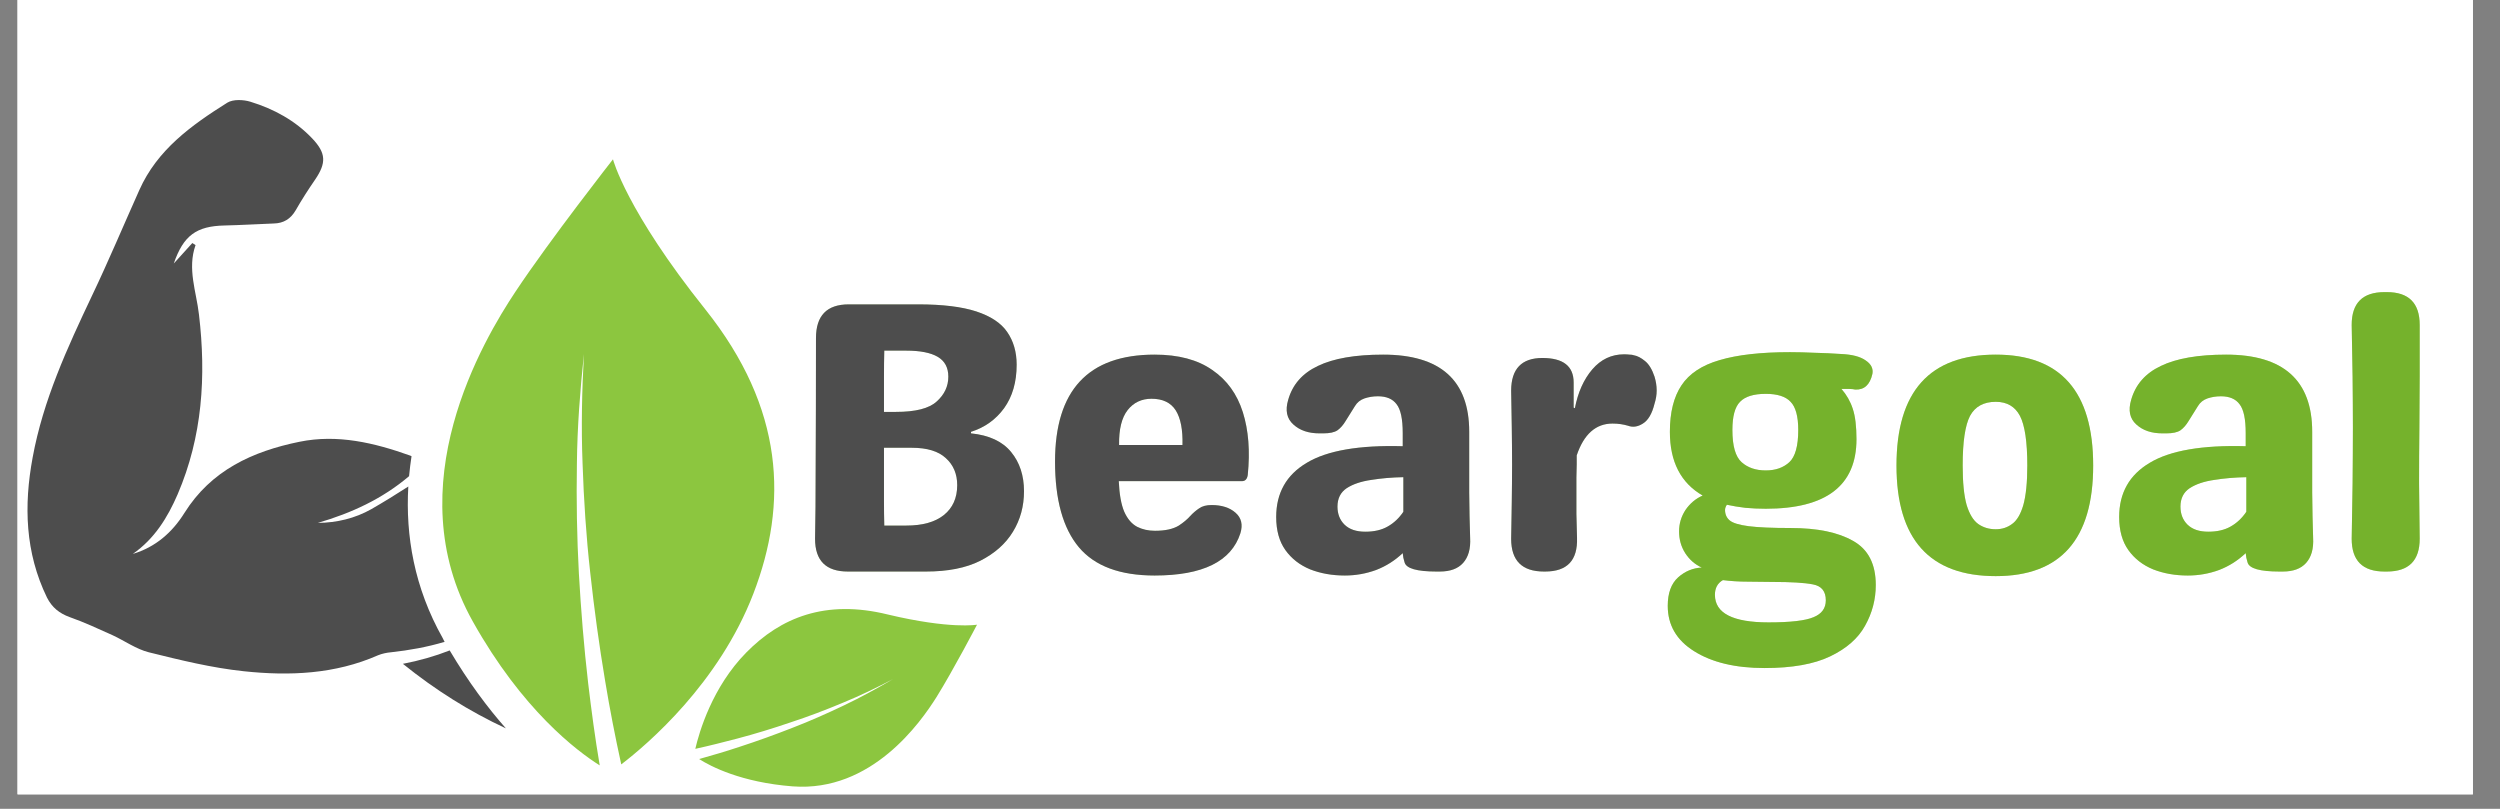
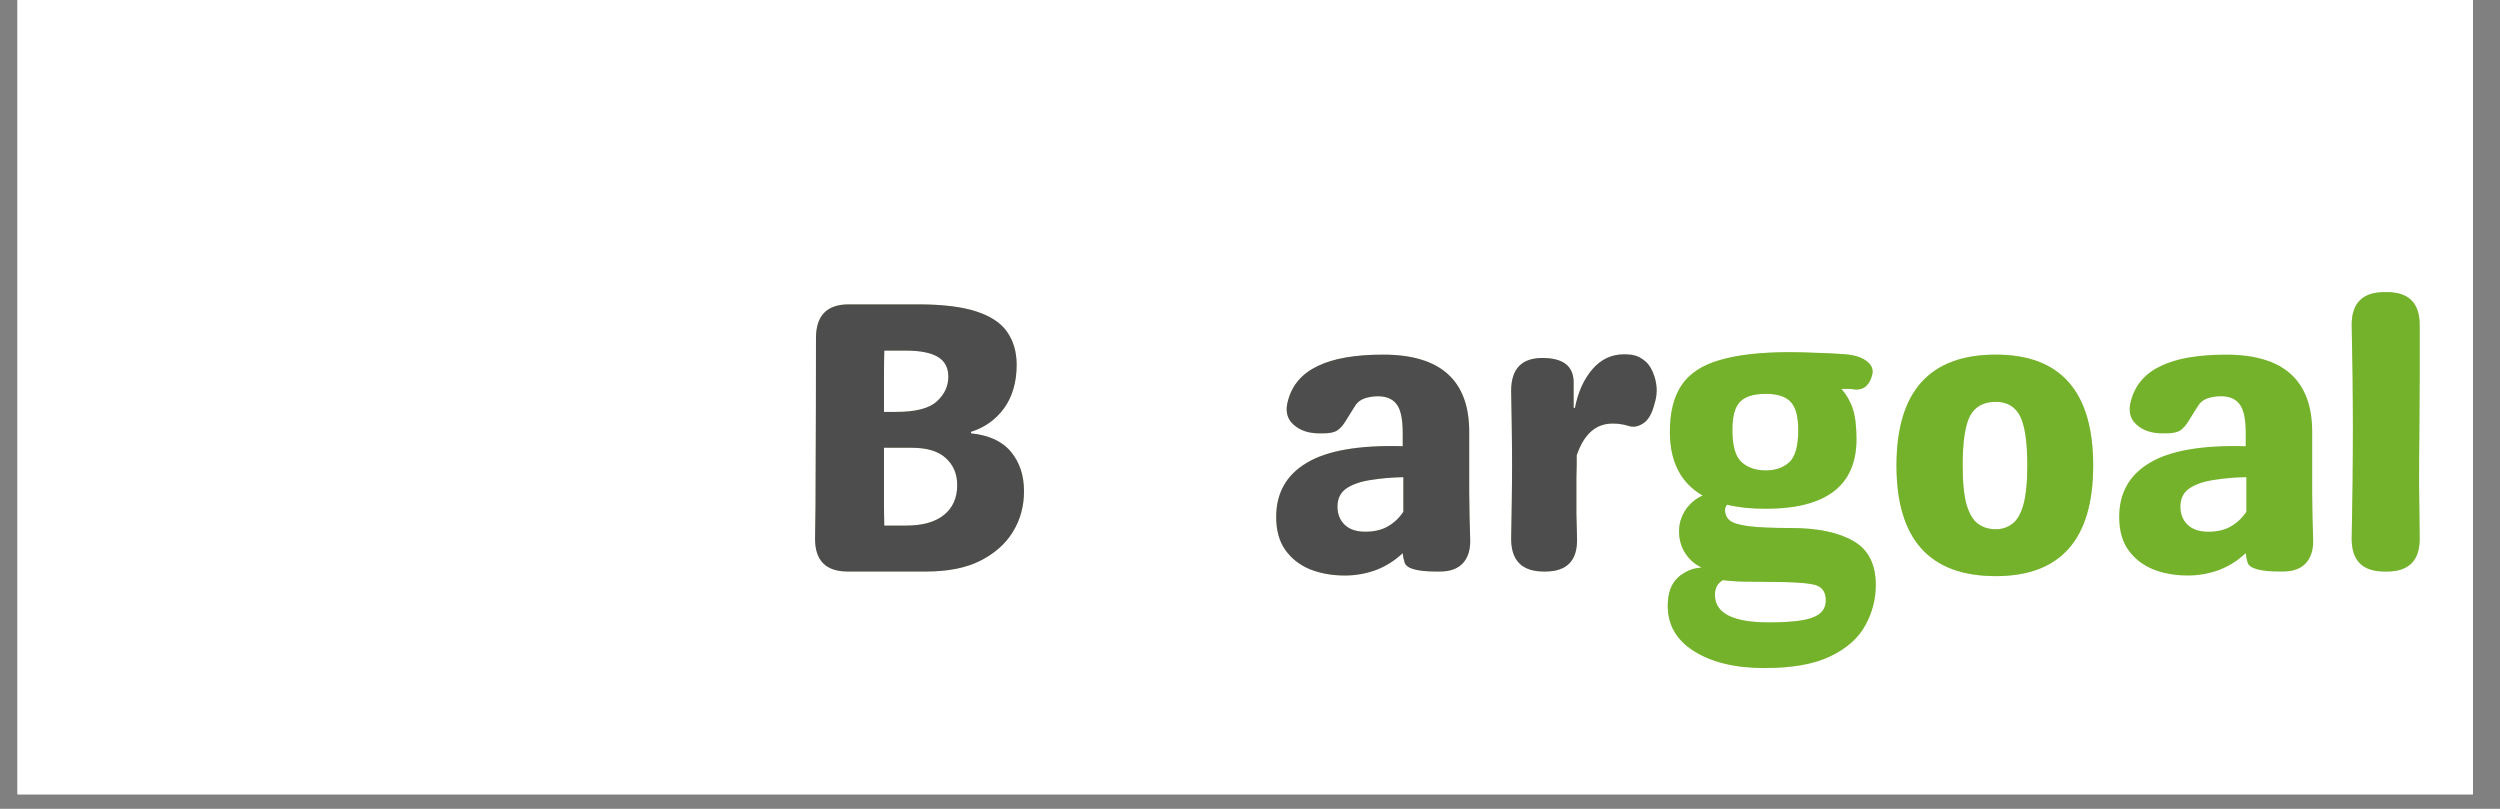
<svg xmlns="http://www.w3.org/2000/svg" width="170" zoomAndPan="magnify" viewBox="0 0 127.5 41.25" height="55" preserveAspectRatio="xMidYMid meet" version="1.0">
  <rect x="0" y="0" width="127.5" height="41.25" fill="#808080" stroke="none" />
  <defs>
    <g />
    <clipPath id="d16cd7d548">
      <path d="M 0.895 0 L 126.117 0 L 126.117 40.512 L 0.895 40.512 Z M 0.895 0 " clip-rule="nonzero" />
    </clipPath>
    <clipPath id="05f6d74f60">
      <path d="M 22 8 L 49.828 8 L 49.828 40.414 L 22 40.414 Z M 22 8 " clip-rule="nonzero" />
    </clipPath>
    <clipPath id="b9dae6b5ca">
-       <path d="M 1.211 5.055 L 26 5.055 L 26 38 L 1.211 38 Z M 1.211 5.055 " clip-rule="nonzero" />
-     </clipPath>
+       </clipPath>
  </defs>
  <g clip-path="url(#d16cd7d548)">
    <path fill="#ffffff" d="M 0.895 0 L 126.117 0 L 126.117 40.512 L 0.895 40.512 Z M 0.895 0 " fill-opacity="1" fill-rule="nonzero" />
    <path fill="#ffffff" d="M 0.895 0 L 126.117 0 L 126.117 40.512 L 0.895 40.512 Z M 0.895 0 " fill-opacity="1" fill-rule="nonzero" />
  </g>
  <g clip-path="url(#05f6d74f60)">
-     <path fill="#8cc63f" d="M 38.422 30.277 C 36.664 34.844 33.043 37.945 31.684 38.984 C 31.375 37.578 31.098 36.16 30.863 34.734 C 30.555 32.898 30.305 31.062 30.102 29.207 C 29.895 27.363 29.773 25.496 29.711 23.641 C 29.637 21.777 29.68 19.922 29.781 18.055 C 29.586 19.91 29.441 21.777 29.422 23.641 C 29.391 25.508 29.422 27.383 29.523 29.25 C 29.629 31.113 29.781 32.988 29.996 34.844 C 30.164 36.242 30.348 37.641 30.586 39.035 C 29.41 38.293 26.637 36.203 24.113 31.695 C 20.227 24.773 24.641 17.352 26.297 14.863 C 28.055 12.215 31.262 8.125 31.262 8.125 C 31.262 8.125 31.93 10.723 35.973 15.781 C 40.004 20.836 40.191 25.68 38.422 30.277 Z M 38.062 33.277 C 36.324 35.039 35.656 37.344 35.461 38.191 C 36.18 38.035 36.891 37.852 37.598 37.668 C 38.516 37.426 39.418 37.148 40.312 36.844 C 41.219 36.547 42.102 36.211 42.977 35.844 C 43.852 35.488 44.707 35.07 45.547 34.633 C 44.727 35.109 43.895 35.57 43.039 35.977 C 42.176 36.387 41.312 36.773 40.418 37.117 C 39.531 37.465 38.625 37.793 37.723 38.086 C 37.043 38.312 36.355 38.516 35.656 38.711 C 36.242 39.086 37.805 39.902 40.426 40.105 C 44.457 40.41 46.957 36.832 47.762 35.551 C 48.613 34.184 49.828 31.859 49.828 31.859 C 49.828 31.859 48.48 32.102 45.281 31.34 C 42.094 30.555 39.809 31.5 38.062 33.277 Z M 38.062 33.277 " fill-opacity="1" fill-rule="nonzero" />
-   </g>
+     </g>
  <g clip-path="url(#b9dae6b5ca)">
-     <path fill="#4d4d4d" d="M 22.676 32.734 C 21.789 33 20.875 33.164 19.941 33.266 C 19.715 33.285 19.488 33.336 19.281 33.418 C 17.082 34.387 14.758 34.48 12.441 34.234 C 10.805 34.062 9.191 33.664 7.586 33.266 C 6.941 33.102 6.363 32.684 5.746 32.398 C 5.027 32.074 4.297 31.734 3.555 31.473 C 3.02 31.277 2.652 30.98 2.395 30.473 C 1.281 28.18 1.211 25.781 1.664 23.336 C 2.199 20.41 3.434 17.738 4.699 15.066 C 5.539 13.305 6.301 11.488 7.105 9.695 C 8.02 7.637 9.758 6.391 11.59 5.238 C 11.887 5.055 12.41 5.078 12.77 5.188 C 13.965 5.555 15.055 6.148 15.918 7.055 C 16.637 7.809 16.648 8.309 16.074 9.156 C 15.723 9.664 15.383 10.195 15.074 10.734 C 14.816 11.172 14.457 11.387 13.965 11.398 C 13.133 11.43 12.289 11.48 11.453 11.5 C 10.016 11.531 9.355 12.008 8.863 13.438 C 9.191 13.078 9.5 12.734 9.809 12.395 C 9.859 12.426 9.91 12.457 9.973 12.5 C 9.543 13.711 10.016 14.875 10.148 16.047 C 10.52 19.188 10.324 22.266 9.059 25.211 C 8.543 26.402 7.875 27.484 6.773 28.25 C 7.938 27.902 8.789 27.148 9.406 26.16 C 10.766 23.988 12.875 23.02 15.27 22.531 C 17.215 22.133 19.086 22.582 20.918 23.234 C 20.938 23.242 20.969 23.254 20.988 23.266 C 20.938 23.602 20.895 23.938 20.863 24.285 C 19.496 25.445 17.922 26.168 16.207 26.668 C 17.184 26.66 18.109 26.434 18.941 25.965 C 19.578 25.598 20.207 25.211 20.824 24.812 C 20.68 27.312 21.121 29.961 22.582 32.551 C 22.602 32.613 22.645 32.664 22.676 32.734 Z M 22.934 33.172 C 22.18 33.469 21.379 33.695 20.547 33.855 C 22.203 35.191 23.941 36.281 25.801 37.148 C 24.867 36.09 23.891 34.785 22.934 33.172 Z M 22.934 33.172 " fill-opacity="1" fill-rule="nonzero" />
+     <path fill="#4d4d4d" d="M 22.676 32.734 C 21.789 33 20.875 33.164 19.941 33.266 C 19.715 33.285 19.488 33.336 19.281 33.418 C 17.082 34.387 14.758 34.48 12.441 34.234 C 10.805 34.062 9.191 33.664 7.586 33.266 C 6.941 33.102 6.363 32.684 5.746 32.398 C 5.027 32.074 4.297 31.734 3.555 31.473 C 3.02 31.277 2.652 30.98 2.395 30.473 C 1.281 28.18 1.211 25.781 1.664 23.336 C 2.199 20.41 3.434 17.738 4.699 15.066 C 5.539 13.305 6.301 11.488 7.105 9.695 C 8.02 7.637 9.758 6.391 11.59 5.238 C 11.887 5.055 12.41 5.078 12.77 5.188 C 13.965 5.555 15.055 6.148 15.918 7.055 C 16.637 7.809 16.648 8.309 16.074 9.156 C 15.723 9.664 15.383 10.195 15.074 10.734 C 14.816 11.172 14.457 11.387 13.965 11.398 C 13.133 11.43 12.289 11.48 11.453 11.5 C 10.016 11.531 9.355 12.008 8.863 13.438 C 9.191 13.078 9.5 12.734 9.809 12.395 C 9.859 12.426 9.91 12.457 9.973 12.5 C 10.52 19.188 10.324 22.266 9.059 25.211 C 8.543 26.402 7.875 27.484 6.773 28.25 C 7.938 27.902 8.789 27.148 9.406 26.16 C 10.766 23.988 12.875 23.02 15.27 22.531 C 17.215 22.133 19.086 22.582 20.918 23.234 C 20.938 23.242 20.969 23.254 20.988 23.266 C 20.938 23.602 20.895 23.938 20.863 24.285 C 19.496 25.445 17.922 26.168 16.207 26.668 C 17.184 26.66 18.109 26.434 18.941 25.965 C 19.578 25.598 20.207 25.211 20.824 24.812 C 20.68 27.312 21.121 29.961 22.582 32.551 C 22.602 32.613 22.645 32.664 22.676 32.734 Z M 22.934 33.172 C 22.18 33.469 21.379 33.695 20.547 33.855 C 22.203 35.191 23.941 36.281 25.801 37.148 C 24.867 36.09 23.891 34.785 22.934 33.172 Z M 22.934 33.172 " fill-opacity="1" fill-rule="nonzero" />
  </g>
  <g fill="#8cc63f" fill-opacity="0.4">
    <g transform="translate(40.099, 29.148)">
      <g>
        <path d="M 3.141 0 C 2.023 0 1.469 -0.555 1.469 -1.672 C 1.488 -2.566 1.5 -3.832 1.5 -5.469 C 1.508 -7.102 1.516 -9.25 1.516 -11.906 C 1.516 -13.051 2.07 -13.625 3.188 -13.625 L 6.734 -13.625 C 7.973 -13.625 8.957 -13.504 9.688 -13.266 C 10.426 -13.023 10.953 -12.676 11.266 -12.219 C 11.586 -11.758 11.75 -11.203 11.75 -10.547 C 11.75 -9.66 11.535 -8.922 11.109 -8.328 C 10.68 -7.742 10.117 -7.344 9.422 -7.125 L 9.422 -7.047 C 10.348 -6.953 11.031 -6.633 11.469 -6.094 C 11.906 -5.562 12.125 -4.895 12.125 -4.094 C 12.125 -3.332 11.938 -2.645 11.562 -2.031 C 11.188 -1.414 10.629 -0.922 9.891 -0.547 C 9.16 -0.18 8.238 0 7.125 0 Z M 4.984 -8.141 L 5.594 -8.141 C 6.594 -8.141 7.285 -8.316 7.672 -8.672 C 8.066 -9.023 8.266 -9.445 8.266 -9.938 C 8.266 -10.406 8.082 -10.742 7.719 -10.953 C 7.363 -11.16 6.832 -11.266 6.125 -11.266 L 5 -11.266 C 4.988 -10.859 4.984 -10.41 4.984 -9.922 C 4.984 -9.441 4.984 -8.848 4.984 -8.141 Z M 5 -2.344 L 6.125 -2.344 C 6.945 -2.344 7.582 -2.52 8.031 -2.875 C 8.488 -3.238 8.719 -3.75 8.719 -4.406 C 8.719 -4.977 8.523 -5.438 8.141 -5.781 C 7.766 -6.133 7.188 -6.312 6.406 -6.312 L 4.984 -6.312 L 4.984 -4.812 C 4.984 -4.406 4.984 -3.992 4.984 -3.578 C 4.984 -3.172 4.988 -2.758 5 -2.344 Z M 5 -2.344 " />
      </g>
    </g>
  </g>
  <g fill="#8cc63f" fill-opacity="0.4">
    <g transform="translate(53.104, 29.148)">
      <g>
-         <path d="M 5.781 0.203 C 4.02 0.203 2.734 -0.273 1.922 -1.234 C 1.109 -2.203 0.703 -3.66 0.703 -5.609 C 0.703 -9.242 2.395 -11.062 5.781 -11.062 C 7 -11.062 7.977 -10.801 8.719 -10.281 C 9.469 -9.77 9.988 -9.051 10.281 -8.125 C 10.57 -7.207 10.656 -6.141 10.531 -4.922 C 10.5 -4.711 10.398 -4.609 10.234 -4.609 L 3.953 -4.609 C 3.984 -3.93 4.078 -3.41 4.234 -3.047 C 4.398 -2.68 4.617 -2.426 4.891 -2.281 C 5.16 -2.145 5.461 -2.078 5.797 -2.078 C 6.316 -2.078 6.723 -2.164 7.016 -2.344 C 7.266 -2.508 7.457 -2.672 7.594 -2.828 C 7.738 -2.984 7.891 -3.113 8.047 -3.219 C 8.203 -3.332 8.414 -3.391 8.688 -3.391 C 9.207 -3.391 9.613 -3.258 9.906 -3 C 10.207 -2.738 10.289 -2.391 10.156 -1.953 C 9.695 -0.516 8.238 0.203 5.781 0.203 Z M 3.969 -6.453 L 7.203 -6.453 C 7.223 -7.234 7.109 -7.82 6.859 -8.219 C 6.609 -8.613 6.195 -8.812 5.625 -8.812 C 5.113 -8.812 4.707 -8.617 4.406 -8.234 C 4.102 -7.848 3.957 -7.254 3.969 -6.453 Z M 3.969 -6.453 " />
-       </g>
+         </g>
    </g>
  </g>
  <g fill="#8cc63f" fill-opacity="0.4">
    <g transform="translate(64.477, 29.148)">
      <g>
        <path d="M 4.109 0.203 C 3.461 0.203 2.875 0.098 2.344 -0.109 C 1.812 -0.328 1.391 -0.656 1.078 -1.094 C 0.766 -1.531 0.609 -2.094 0.609 -2.781 C 0.609 -4.008 1.129 -4.93 2.172 -5.547 C 3.211 -6.172 4.844 -6.453 7.062 -6.391 L 7.062 -7.062 C 7.062 -7.781 6.957 -8.27 6.75 -8.531 C 6.551 -8.801 6.234 -8.938 5.797 -8.938 C 5.547 -8.938 5.316 -8.898 5.109 -8.828 C 4.898 -8.754 4.738 -8.625 4.625 -8.438 C 4.438 -8.145 4.281 -7.895 4.156 -7.688 C 4.031 -7.477 3.891 -7.316 3.734 -7.203 C 3.578 -7.098 3.336 -7.047 3.016 -7.047 L 2.812 -7.047 C 2.258 -7.047 1.816 -7.195 1.484 -7.5 C 1.148 -7.801 1.062 -8.219 1.219 -8.75 C 1.438 -9.531 1.941 -10.109 2.734 -10.484 C 3.523 -10.867 4.633 -11.062 6.062 -11.062 C 8.988 -11.062 10.453 -9.75 10.453 -7.125 C 10.453 -5.938 10.453 -4.906 10.453 -4.031 C 10.461 -3.156 10.477 -2.383 10.5 -1.719 C 10.531 -1.164 10.41 -0.738 10.141 -0.438 C 9.879 -0.145 9.484 0 8.953 0 L 8.781 0 C 7.781 0 7.238 -0.156 7.156 -0.469 C 7.133 -0.551 7.113 -0.629 7.094 -0.703 C 7.082 -0.785 7.07 -0.863 7.062 -0.938 C 6.664 -0.562 6.211 -0.273 5.703 -0.078 C 5.191 0.109 4.66 0.203 4.109 0.203 Z M 5.156 -2.031 C 5.602 -2.031 5.984 -2.117 6.297 -2.297 C 6.609 -2.473 6.875 -2.723 7.094 -3.047 L 7.094 -4.812 C 6.508 -4.801 5.961 -4.754 5.453 -4.672 C 4.941 -4.598 4.523 -4.457 4.203 -4.25 C 3.891 -4.039 3.734 -3.727 3.734 -3.312 C 3.734 -2.938 3.852 -2.629 4.094 -2.391 C 4.344 -2.148 4.695 -2.031 5.156 -2.031 Z M 5.156 -2.031 " />
      </g>
    </g>
  </g>
  <g fill="#8cc63f" fill-opacity="0.4">
    <g transform="translate(75.928, 29.148)">
      <g>
        <path d="M 7.391 -11.031 C 7.578 -11 7.77 -10.898 7.969 -10.734 C 8.164 -10.578 8.328 -10.312 8.453 -9.938 C 8.523 -9.707 8.562 -9.473 8.562 -9.234 C 8.562 -9.004 8.523 -8.781 8.453 -8.562 C 8.328 -8.051 8.129 -7.711 7.859 -7.547 C 7.598 -7.379 7.344 -7.344 7.094 -7.438 C 6.852 -7.508 6.594 -7.547 6.312 -7.547 C 5.457 -7.547 4.848 -7.004 4.484 -5.922 L 4.484 -5.453 C 4.484 -5.242 4.477 -5.023 4.469 -4.797 C 4.469 -4.578 4.469 -4.363 4.469 -4.156 C 4.469 -3.75 4.469 -3.344 4.469 -2.938 C 4.477 -2.539 4.488 -2.133 4.5 -1.719 C 4.539 -0.57 4 0 2.875 0 L 2.812 0 C 1.695 0 1.141 -0.555 1.141 -1.672 C 1.148 -2.297 1.16 -2.922 1.172 -3.547 C 1.18 -4.172 1.188 -4.805 1.188 -5.453 C 1.188 -6.109 1.18 -6.742 1.172 -7.359 C 1.16 -7.973 1.148 -8.594 1.141 -9.219 C 1.141 -10.332 1.672 -10.891 2.734 -10.891 C 3.797 -10.891 4.328 -10.473 4.328 -9.641 L 4.328 -8.359 L 4.391 -8.328 C 4.547 -9.141 4.844 -9.801 5.281 -10.312 C 5.719 -10.82 6.258 -11.078 6.906 -11.078 C 7.008 -11.078 7.102 -11.07 7.188 -11.062 C 7.27 -11.062 7.336 -11.051 7.391 -11.031 Z M 7.391 -11.031 " />
      </g>
    </g>
  </g>
  <g fill="#4d4d4d" fill-opacity="1">
    <g transform="translate(40.099, 29.148)">
      <g>
        <path d="M 3.141 0 C 2.023 0 1.469 -0.555 1.469 -1.672 C 1.488 -2.566 1.5 -3.832 1.5 -5.469 C 1.508 -7.102 1.516 -9.25 1.516 -11.906 C 1.516 -13.051 2.07 -13.625 3.188 -13.625 L 6.734 -13.625 C 7.973 -13.625 8.957 -13.504 9.688 -13.266 C 10.426 -13.023 10.953 -12.676 11.266 -12.219 C 11.586 -11.758 11.75 -11.203 11.75 -10.547 C 11.75 -9.66 11.535 -8.922 11.109 -8.328 C 10.68 -7.742 10.117 -7.344 9.422 -7.125 L 9.422 -7.047 C 10.348 -6.953 11.031 -6.633 11.469 -6.094 C 11.906 -5.562 12.125 -4.895 12.125 -4.094 C 12.125 -3.332 11.938 -2.645 11.562 -2.031 C 11.188 -1.414 10.629 -0.922 9.891 -0.547 C 9.16 -0.18 8.238 0 7.125 0 Z M 4.984 -8.141 L 5.594 -8.141 C 6.594 -8.141 7.285 -8.316 7.672 -8.672 C 8.066 -9.023 8.266 -9.445 8.266 -9.938 C 8.266 -10.406 8.082 -10.742 7.719 -10.953 C 7.363 -11.16 6.832 -11.266 6.125 -11.266 L 5 -11.266 C 4.988 -10.859 4.984 -10.41 4.984 -9.922 C 4.984 -9.441 4.984 -8.848 4.984 -8.141 Z M 5 -2.344 L 6.125 -2.344 C 6.945 -2.344 7.582 -2.52 8.031 -2.875 C 8.488 -3.238 8.719 -3.75 8.719 -4.406 C 8.719 -4.977 8.523 -5.438 8.141 -5.781 C 7.766 -6.133 7.188 -6.312 6.406 -6.312 L 4.984 -6.312 L 4.984 -4.812 C 4.984 -4.406 4.984 -3.992 4.984 -3.578 C 4.984 -3.172 4.988 -2.758 5 -2.344 Z M 5 -2.344 " />
      </g>
    </g>
  </g>
  <g fill="#4d4d4d" fill-opacity="1">
    <g transform="translate(53.104, 29.148)">
      <g>
-         <path d="M 5.781 0.203 C 4.02 0.203 2.734 -0.273 1.922 -1.234 C 1.109 -2.203 0.703 -3.66 0.703 -5.609 C 0.703 -9.242 2.395 -11.062 5.781 -11.062 C 7 -11.062 7.977 -10.801 8.719 -10.281 C 9.469 -9.77 9.988 -9.051 10.281 -8.125 C 10.57 -7.207 10.656 -6.141 10.531 -4.922 C 10.5 -4.711 10.398 -4.609 10.234 -4.609 L 3.953 -4.609 C 3.984 -3.93 4.078 -3.41 4.234 -3.047 C 4.398 -2.68 4.617 -2.426 4.891 -2.281 C 5.16 -2.145 5.461 -2.078 5.797 -2.078 C 6.316 -2.078 6.723 -2.164 7.016 -2.344 C 7.266 -2.508 7.457 -2.672 7.594 -2.828 C 7.738 -2.984 7.891 -3.113 8.047 -3.219 C 8.203 -3.332 8.414 -3.391 8.688 -3.391 C 9.207 -3.391 9.613 -3.258 9.906 -3 C 10.207 -2.738 10.289 -2.391 10.156 -1.953 C 9.695 -0.516 8.238 0.203 5.781 0.203 Z M 3.969 -6.453 L 7.203 -6.453 C 7.223 -7.234 7.109 -7.82 6.859 -8.219 C 6.609 -8.613 6.195 -8.812 5.625 -8.812 C 5.113 -8.812 4.707 -8.617 4.406 -8.234 C 4.102 -7.848 3.957 -7.254 3.969 -6.453 Z M 3.969 -6.453 " />
-       </g>
+         </g>
    </g>
  </g>
  <g fill="#4d4d4d" fill-opacity="1">
    <g transform="translate(64.477, 29.148)">
      <g>
        <path d="M 4.109 0.203 C 3.461 0.203 2.875 0.098 2.344 -0.109 C 1.812 -0.328 1.391 -0.656 1.078 -1.094 C 0.766 -1.531 0.609 -2.094 0.609 -2.781 C 0.609 -4.008 1.129 -4.93 2.172 -5.547 C 3.211 -6.172 4.844 -6.453 7.062 -6.391 L 7.062 -7.062 C 7.062 -7.781 6.957 -8.27 6.75 -8.531 C 6.551 -8.801 6.234 -8.938 5.797 -8.938 C 5.547 -8.938 5.316 -8.898 5.109 -8.828 C 4.898 -8.754 4.738 -8.625 4.625 -8.438 C 4.438 -8.145 4.281 -7.895 4.156 -7.688 C 4.031 -7.477 3.891 -7.316 3.734 -7.203 C 3.578 -7.098 3.336 -7.047 3.016 -7.047 L 2.812 -7.047 C 2.258 -7.047 1.816 -7.195 1.484 -7.5 C 1.148 -7.801 1.062 -8.219 1.219 -8.75 C 1.438 -9.531 1.941 -10.109 2.734 -10.484 C 3.523 -10.867 4.633 -11.062 6.062 -11.062 C 8.988 -11.062 10.453 -9.75 10.453 -7.125 C 10.453 -5.938 10.453 -4.906 10.453 -4.031 C 10.461 -3.156 10.477 -2.383 10.5 -1.719 C 10.531 -1.164 10.41 -0.738 10.141 -0.438 C 9.879 -0.145 9.484 0 8.953 0 L 8.781 0 C 7.781 0 7.238 -0.156 7.156 -0.469 C 7.133 -0.551 7.113 -0.629 7.094 -0.703 C 7.082 -0.785 7.07 -0.863 7.062 -0.938 C 6.664 -0.562 6.211 -0.273 5.703 -0.078 C 5.191 0.109 4.66 0.203 4.109 0.203 Z M 5.156 -2.031 C 5.602 -2.031 5.984 -2.117 6.297 -2.297 C 6.609 -2.473 6.875 -2.723 7.094 -3.047 L 7.094 -4.812 C 6.508 -4.801 5.961 -4.754 5.453 -4.672 C 4.941 -4.598 4.523 -4.457 4.203 -4.25 C 3.891 -4.039 3.734 -3.727 3.734 -3.312 C 3.734 -2.938 3.852 -2.629 4.094 -2.391 C 4.344 -2.148 4.695 -2.031 5.156 -2.031 Z M 5.156 -2.031 " />
      </g>
    </g>
  </g>
  <g fill="#4d4d4d" fill-opacity="1">
    <g transform="translate(75.928, 29.148)">
      <g>
        <path d="M 7.391 -11.031 C 7.578 -11 7.77 -10.898 7.969 -10.734 C 8.164 -10.578 8.328 -10.312 8.453 -9.938 C 8.523 -9.707 8.562 -9.473 8.562 -9.234 C 8.562 -9.004 8.523 -8.781 8.453 -8.562 C 8.328 -8.051 8.129 -7.711 7.859 -7.547 C 7.598 -7.379 7.344 -7.344 7.094 -7.438 C 6.852 -7.508 6.594 -7.547 6.312 -7.547 C 5.457 -7.547 4.848 -7.004 4.484 -5.922 L 4.484 -5.453 C 4.484 -5.242 4.477 -5.023 4.469 -4.797 C 4.469 -4.578 4.469 -4.363 4.469 -4.156 C 4.469 -3.75 4.469 -3.344 4.469 -2.938 C 4.477 -2.539 4.488 -2.133 4.5 -1.719 C 4.539 -0.57 4 0 2.875 0 L 2.812 0 C 1.695 0 1.141 -0.555 1.141 -1.672 C 1.148 -2.297 1.16 -2.922 1.172 -3.547 C 1.18 -4.172 1.188 -4.805 1.188 -5.453 C 1.188 -6.109 1.18 -6.742 1.172 -7.359 C 1.16 -7.973 1.148 -8.594 1.141 -9.219 C 1.141 -10.332 1.672 -10.891 2.734 -10.891 C 3.797 -10.891 4.328 -10.473 4.328 -9.641 L 4.328 -8.359 L 4.391 -8.328 C 4.547 -9.141 4.844 -9.801 5.281 -10.312 C 5.719 -10.82 6.258 -11.078 6.906 -11.078 C 7.008 -11.078 7.102 -11.07 7.188 -11.062 C 7.27 -11.062 7.336 -11.051 7.391 -11.031 Z M 7.391 -11.031 " />
      </g>
    </g>
  </g>
  <g fill="#8cc63f" fill-opacity="0.4">
    <g transform="translate(84.508, 29.148)">
      <g>
        <path d="M 6.812 -2.219 C 8.176 -2.219 9.238 -2 10 -1.562 C 10.77 -1.133 11.156 -0.383 11.156 0.688 C 11.156 1.426 10.973 2.117 10.609 2.766 C 10.254 3.41 9.66 3.93 8.828 4.328 C 8.004 4.723 6.891 4.922 5.484 4.922 C 3.992 4.922 2.797 4.633 1.891 4.062 C 0.992 3.5 0.547 2.727 0.547 1.75 C 0.547 1.102 0.723 0.617 1.078 0.297 C 1.43 -0.016 1.832 -0.18 2.281 -0.203 C 1.938 -0.359 1.656 -0.602 1.438 -0.938 C 1.227 -1.27 1.125 -1.641 1.125 -2.047 C 1.125 -2.441 1.234 -2.805 1.453 -3.141 C 1.68 -3.473 1.973 -3.719 2.328 -3.875 C 1.211 -4.52 0.656 -5.602 0.656 -7.125 C 0.656 -8.113 0.852 -8.906 1.25 -9.5 C 1.645 -10.094 2.289 -10.52 3.188 -10.781 C 4.094 -11.051 5.289 -11.188 6.781 -11.188 C 7.176 -11.188 7.598 -11.176 8.047 -11.156 C 8.504 -11.145 8.953 -11.125 9.391 -11.094 C 9.953 -11.07 10.367 -10.961 10.641 -10.766 C 10.922 -10.578 11.035 -10.348 10.984 -10.078 C 10.859 -9.523 10.566 -9.258 10.109 -9.281 C 10.016 -9.301 9.91 -9.312 9.797 -9.312 C 9.68 -9.312 9.551 -9.312 9.406 -9.312 C 9.664 -9.02 9.859 -8.68 9.984 -8.297 C 10.109 -7.922 10.172 -7.406 10.172 -6.75 C 10.172 -4.383 8.629 -3.203 5.547 -3.203 C 5.18 -3.203 4.832 -3.219 4.5 -3.25 C 4.164 -3.289 3.852 -3.344 3.562 -3.406 C 3.5 -3.312 3.469 -3.223 3.469 -3.141 C 3.469 -2.922 3.547 -2.742 3.703 -2.609 C 3.867 -2.473 4.191 -2.375 4.672 -2.312 C 5.16 -2.25 5.875 -2.219 6.812 -2.219 Z M 5.547 -9.062 C 4.93 -9.062 4.492 -8.926 4.234 -8.656 C 3.973 -8.395 3.844 -7.914 3.844 -7.219 C 3.844 -6.406 4 -5.859 4.312 -5.578 C 4.625 -5.297 5.035 -5.156 5.547 -5.156 C 6.047 -5.156 6.445 -5.297 6.75 -5.578 C 7.051 -5.859 7.203 -6.406 7.203 -7.219 C 7.203 -7.914 7.07 -8.395 6.812 -8.656 C 6.562 -8.926 6.141 -9.062 5.547 -9.062 Z M 5.688 2.594 C 6.812 2.594 7.578 2.504 7.984 2.328 C 8.398 2.16 8.609 1.875 8.609 1.469 C 8.609 1.008 8.391 0.738 7.953 0.656 C 7.516 0.57 6.832 0.531 5.906 0.531 C 5.5 0.531 5.07 0.523 4.625 0.516 C 4.176 0.516 3.754 0.488 3.359 0.438 C 3.086 0.594 2.953 0.844 2.953 1.188 C 2.953 2.125 3.863 2.594 5.688 2.594 Z M 5.688 2.594 " />
      </g>
    </g>
  </g>
  <g fill="#8cc63f" fill-opacity="0.4">
    <g transform="translate(96.018, 29.148)">
      <g>
        <path d="M 5.766 0.234 C 2.391 0.234 0.703 -1.645 0.703 -5.406 C 0.703 -9.176 2.391 -11.062 5.766 -11.062 C 9.078 -11.062 10.734 -9.176 10.734 -5.406 C 10.734 -1.645 9.078 0.234 5.766 0.234 Z M 5.766 -2.156 C 6.078 -2.156 6.352 -2.242 6.594 -2.422 C 6.844 -2.598 7.035 -2.922 7.172 -3.391 C 7.305 -3.867 7.375 -4.539 7.375 -5.406 C 7.375 -6.613 7.25 -7.457 7 -7.938 C 6.75 -8.414 6.336 -8.656 5.766 -8.656 C 5.148 -8.656 4.711 -8.414 4.453 -7.938 C 4.203 -7.457 4.078 -6.613 4.078 -5.406 C 4.078 -4.539 4.145 -3.867 4.281 -3.391 C 4.426 -2.922 4.625 -2.598 4.875 -2.422 C 5.133 -2.242 5.43 -2.156 5.766 -2.156 Z M 5.766 -2.156 " />
      </g>
    </g>
  </g>
  <g fill="#8cc63f" fill-opacity="0.4">
    <g transform="translate(107.469, 29.148)">
      <g>
-         <path d="M 4.109 0.203 C 3.461 0.203 2.875 0.098 2.344 -0.109 C 1.812 -0.328 1.391 -0.656 1.078 -1.094 C 0.766 -1.531 0.609 -2.094 0.609 -2.781 C 0.609 -4.008 1.129 -4.93 2.172 -5.547 C 3.211 -6.172 4.844 -6.453 7.062 -6.391 L 7.062 -7.062 C 7.062 -7.781 6.957 -8.27 6.75 -8.531 C 6.551 -8.801 6.234 -8.938 5.797 -8.938 C 5.547 -8.938 5.316 -8.898 5.109 -8.828 C 4.898 -8.754 4.738 -8.625 4.625 -8.438 C 4.438 -8.145 4.281 -7.895 4.156 -7.688 C 4.031 -7.477 3.891 -7.316 3.734 -7.203 C 3.578 -7.098 3.336 -7.047 3.016 -7.047 L 2.812 -7.047 C 2.258 -7.047 1.816 -7.195 1.484 -7.5 C 1.148 -7.801 1.062 -8.219 1.219 -8.75 C 1.438 -9.531 1.941 -10.109 2.734 -10.484 C 3.523 -10.867 4.633 -11.062 6.062 -11.062 C 8.988 -11.062 10.453 -9.75 10.453 -7.125 C 10.453 -5.938 10.453 -4.906 10.453 -4.031 C 10.461 -3.156 10.477 -2.383 10.5 -1.719 C 10.531 -1.164 10.41 -0.738 10.141 -0.438 C 9.879 -0.145 9.484 0 8.953 0 L 8.781 0 C 7.781 0 7.238 -0.156 7.156 -0.469 C 7.133 -0.551 7.113 -0.629 7.094 -0.703 C 7.082 -0.785 7.07 -0.863 7.062 -0.938 C 6.664 -0.562 6.211 -0.273 5.703 -0.078 C 5.191 0.109 4.66 0.203 4.109 0.203 Z M 5.156 -2.031 C 5.602 -2.031 5.984 -2.117 6.297 -2.297 C 6.609 -2.473 6.875 -2.723 7.094 -3.047 L 7.094 -4.812 C 6.508 -4.801 5.961 -4.754 5.453 -4.672 C 4.941 -4.598 4.523 -4.457 4.203 -4.25 C 3.891 -4.039 3.734 -3.727 3.734 -3.312 C 3.734 -2.938 3.852 -2.629 4.094 -2.391 C 4.344 -2.148 4.695 -2.031 5.156 -2.031 Z M 5.156 -2.031 " />
-       </g>
+         </g>
    </g>
  </g>
  <g fill="#8cc63f" fill-opacity="0.4">
    <g transform="translate(118.92, 29.148)">
      <g>
        <path d="M 2.688 0 C 1.57 0 1.016 -0.555 1.016 -1.672 C 1.035 -2.629 1.051 -3.566 1.062 -4.484 C 1.07 -5.41 1.078 -6.363 1.078 -7.344 C 1.078 -8.207 1.07 -9.078 1.062 -9.953 C 1.051 -10.828 1.035 -11.703 1.016 -12.578 C 1.016 -13.691 1.57 -14.25 2.688 -14.25 L 2.812 -14.25 C 3.926 -14.25 4.484 -13.691 4.484 -12.578 C 4.484 -11.703 4.484 -10.828 4.484 -9.953 C 4.484 -9.078 4.477 -8.207 4.469 -7.344 C 4.457 -6.363 4.453 -5.41 4.453 -4.484 C 4.461 -3.566 4.473 -2.629 4.484 -1.672 C 4.484 -0.555 3.926 0 2.812 0 Z M 2.688 0 " />
      </g>
    </g>
  </g>
  <g fill="#75b22c" fill-opacity="1">
    <g transform="translate(84.508, 29.148)">
      <g>
        <path d="M 6.812 -2.219 C 8.176 -2.219 9.238 -2 10 -1.562 C 10.77 -1.133 11.156 -0.383 11.156 0.688 C 11.156 1.426 10.973 2.117 10.609 2.766 C 10.254 3.41 9.66 3.93 8.828 4.328 C 8.004 4.723 6.891 4.922 5.484 4.922 C 3.992 4.922 2.797 4.633 1.891 4.062 C 0.992 3.5 0.547 2.727 0.547 1.75 C 0.547 1.102 0.723 0.617 1.078 0.297 C 1.43 -0.016 1.832 -0.18 2.281 -0.203 C 1.938 -0.359 1.656 -0.602 1.438 -0.938 C 1.227 -1.27 1.125 -1.641 1.125 -2.047 C 1.125 -2.441 1.234 -2.805 1.453 -3.141 C 1.68 -3.473 1.973 -3.719 2.328 -3.875 C 1.211 -4.52 0.656 -5.602 0.656 -7.125 C 0.656 -8.113 0.852 -8.906 1.25 -9.5 C 1.645 -10.094 2.289 -10.52 3.188 -10.781 C 4.094 -11.051 5.289 -11.188 6.781 -11.188 C 7.176 -11.188 7.598 -11.176 8.047 -11.156 C 8.504 -11.145 8.953 -11.125 9.391 -11.094 C 9.953 -11.07 10.367 -10.961 10.641 -10.766 C 10.922 -10.578 11.035 -10.348 10.984 -10.078 C 10.859 -9.523 10.566 -9.258 10.109 -9.281 C 10.016 -9.301 9.91 -9.312 9.797 -9.312 C 9.68 -9.312 9.551 -9.312 9.406 -9.312 C 9.664 -9.02 9.859 -8.68 9.984 -8.297 C 10.109 -7.922 10.172 -7.406 10.172 -6.75 C 10.172 -4.383 8.629 -3.203 5.547 -3.203 C 5.18 -3.203 4.832 -3.219 4.5 -3.25 C 4.164 -3.289 3.852 -3.344 3.562 -3.406 C 3.5 -3.312 3.469 -3.223 3.469 -3.141 C 3.469 -2.922 3.547 -2.742 3.703 -2.609 C 3.867 -2.473 4.191 -2.375 4.672 -2.312 C 5.16 -2.25 5.875 -2.219 6.812 -2.219 Z M 5.547 -9.062 C 4.93 -9.062 4.492 -8.926 4.234 -8.656 C 3.973 -8.395 3.844 -7.914 3.844 -7.219 C 3.844 -6.406 4 -5.859 4.312 -5.578 C 4.625 -5.297 5.035 -5.156 5.547 -5.156 C 6.047 -5.156 6.445 -5.297 6.75 -5.578 C 7.051 -5.859 7.203 -6.406 7.203 -7.219 C 7.203 -7.914 7.07 -8.395 6.812 -8.656 C 6.562 -8.926 6.141 -9.062 5.547 -9.062 Z M 5.688 2.594 C 6.812 2.594 7.578 2.504 7.984 2.328 C 8.398 2.16 8.609 1.875 8.609 1.469 C 8.609 1.008 8.391 0.738 7.953 0.656 C 7.516 0.57 6.832 0.531 5.906 0.531 C 5.5 0.531 5.07 0.523 4.625 0.516 C 4.176 0.516 3.754 0.488 3.359 0.438 C 3.086 0.594 2.953 0.844 2.953 1.188 C 2.953 2.125 3.863 2.594 5.688 2.594 Z M 5.688 2.594 " />
      </g>
    </g>
  </g>
  <g fill="#75b22c" fill-opacity="1">
    <g transform="translate(96.018, 29.148)">
      <g>
        <path d="M 5.766 0.234 C 2.391 0.234 0.703 -1.645 0.703 -5.406 C 0.703 -9.176 2.391 -11.062 5.766 -11.062 C 9.078 -11.062 10.734 -9.176 10.734 -5.406 C 10.734 -1.645 9.078 0.234 5.766 0.234 Z M 5.766 -2.156 C 6.078 -2.156 6.352 -2.242 6.594 -2.422 C 6.844 -2.598 7.035 -2.922 7.172 -3.391 C 7.305 -3.867 7.375 -4.539 7.375 -5.406 C 7.375 -6.613 7.25 -7.457 7 -7.938 C 6.75 -8.414 6.336 -8.656 5.766 -8.656 C 5.148 -8.656 4.711 -8.414 4.453 -7.938 C 4.203 -7.457 4.078 -6.613 4.078 -5.406 C 4.078 -4.539 4.145 -3.867 4.281 -3.391 C 4.426 -2.922 4.625 -2.598 4.875 -2.422 C 5.133 -2.242 5.43 -2.156 5.766 -2.156 Z M 5.766 -2.156 " />
      </g>
    </g>
  </g>
  <g fill="#75b22c" fill-opacity="1">
    <g transform="translate(107.469, 29.148)">
      <g>
        <path d="M 4.109 0.203 C 3.461 0.203 2.875 0.098 2.344 -0.109 C 1.812 -0.328 1.391 -0.656 1.078 -1.094 C 0.766 -1.531 0.609 -2.094 0.609 -2.781 C 0.609 -4.008 1.129 -4.93 2.172 -5.547 C 3.211 -6.172 4.844 -6.453 7.062 -6.391 L 7.062 -7.062 C 7.062 -7.781 6.957 -8.27 6.75 -8.531 C 6.551 -8.801 6.234 -8.938 5.797 -8.938 C 5.547 -8.938 5.316 -8.898 5.109 -8.828 C 4.898 -8.754 4.738 -8.625 4.625 -8.438 C 4.438 -8.145 4.281 -7.895 4.156 -7.688 C 4.031 -7.477 3.891 -7.316 3.734 -7.203 C 3.578 -7.098 3.336 -7.047 3.016 -7.047 L 2.812 -7.047 C 2.258 -7.047 1.816 -7.195 1.484 -7.5 C 1.148 -7.801 1.062 -8.219 1.219 -8.75 C 1.438 -9.531 1.941 -10.109 2.734 -10.484 C 3.523 -10.867 4.633 -11.062 6.062 -11.062 C 8.988 -11.062 10.453 -9.75 10.453 -7.125 C 10.453 -5.938 10.453 -4.906 10.453 -4.031 C 10.461 -3.156 10.477 -2.383 10.5 -1.719 C 10.531 -1.164 10.41 -0.738 10.141 -0.438 C 9.879 -0.145 9.484 0 8.953 0 L 8.781 0 C 7.781 0 7.238 -0.156 7.156 -0.469 C 7.133 -0.551 7.113 -0.629 7.094 -0.703 C 7.082 -0.785 7.07 -0.863 7.062 -0.938 C 6.664 -0.562 6.211 -0.273 5.703 -0.078 C 5.191 0.109 4.66 0.203 4.109 0.203 Z M 5.156 -2.031 C 5.602 -2.031 5.984 -2.117 6.297 -2.297 C 6.609 -2.473 6.875 -2.723 7.094 -3.047 L 7.094 -4.812 C 6.508 -4.801 5.961 -4.754 5.453 -4.672 C 4.941 -4.598 4.523 -4.457 4.203 -4.25 C 3.891 -4.039 3.734 -3.727 3.734 -3.312 C 3.734 -2.938 3.852 -2.629 4.094 -2.391 C 4.344 -2.148 4.695 -2.031 5.156 -2.031 Z M 5.156 -2.031 " />
      </g>
    </g>
  </g>
  <g fill="#75b22c" fill-opacity="1">
    <g transform="translate(118.92, 29.148)">
      <g>
        <path d="M 2.688 0 C 1.57 0 1.016 -0.555 1.016 -1.672 C 1.035 -2.629 1.051 -3.566 1.062 -4.484 C 1.07 -5.41 1.078 -6.363 1.078 -7.344 C 1.078 -8.207 1.07 -9.078 1.062 -9.953 C 1.051 -10.828 1.035 -11.703 1.016 -12.578 C 1.016 -13.691 1.57 -14.25 2.688 -14.25 L 2.812 -14.25 C 3.926 -14.25 4.484 -13.691 4.484 -12.578 C 4.484 -11.703 4.484 -10.828 4.484 -9.953 C 4.484 -9.078 4.477 -8.207 4.469 -7.344 C 4.457 -6.363 4.453 -5.41 4.453 -4.484 C 4.461 -3.566 4.473 -2.629 4.484 -1.672 C 4.484 -0.555 3.926 0 2.812 0 Z M 2.688 0 " />
      </g>
    </g>
  </g>
</svg>